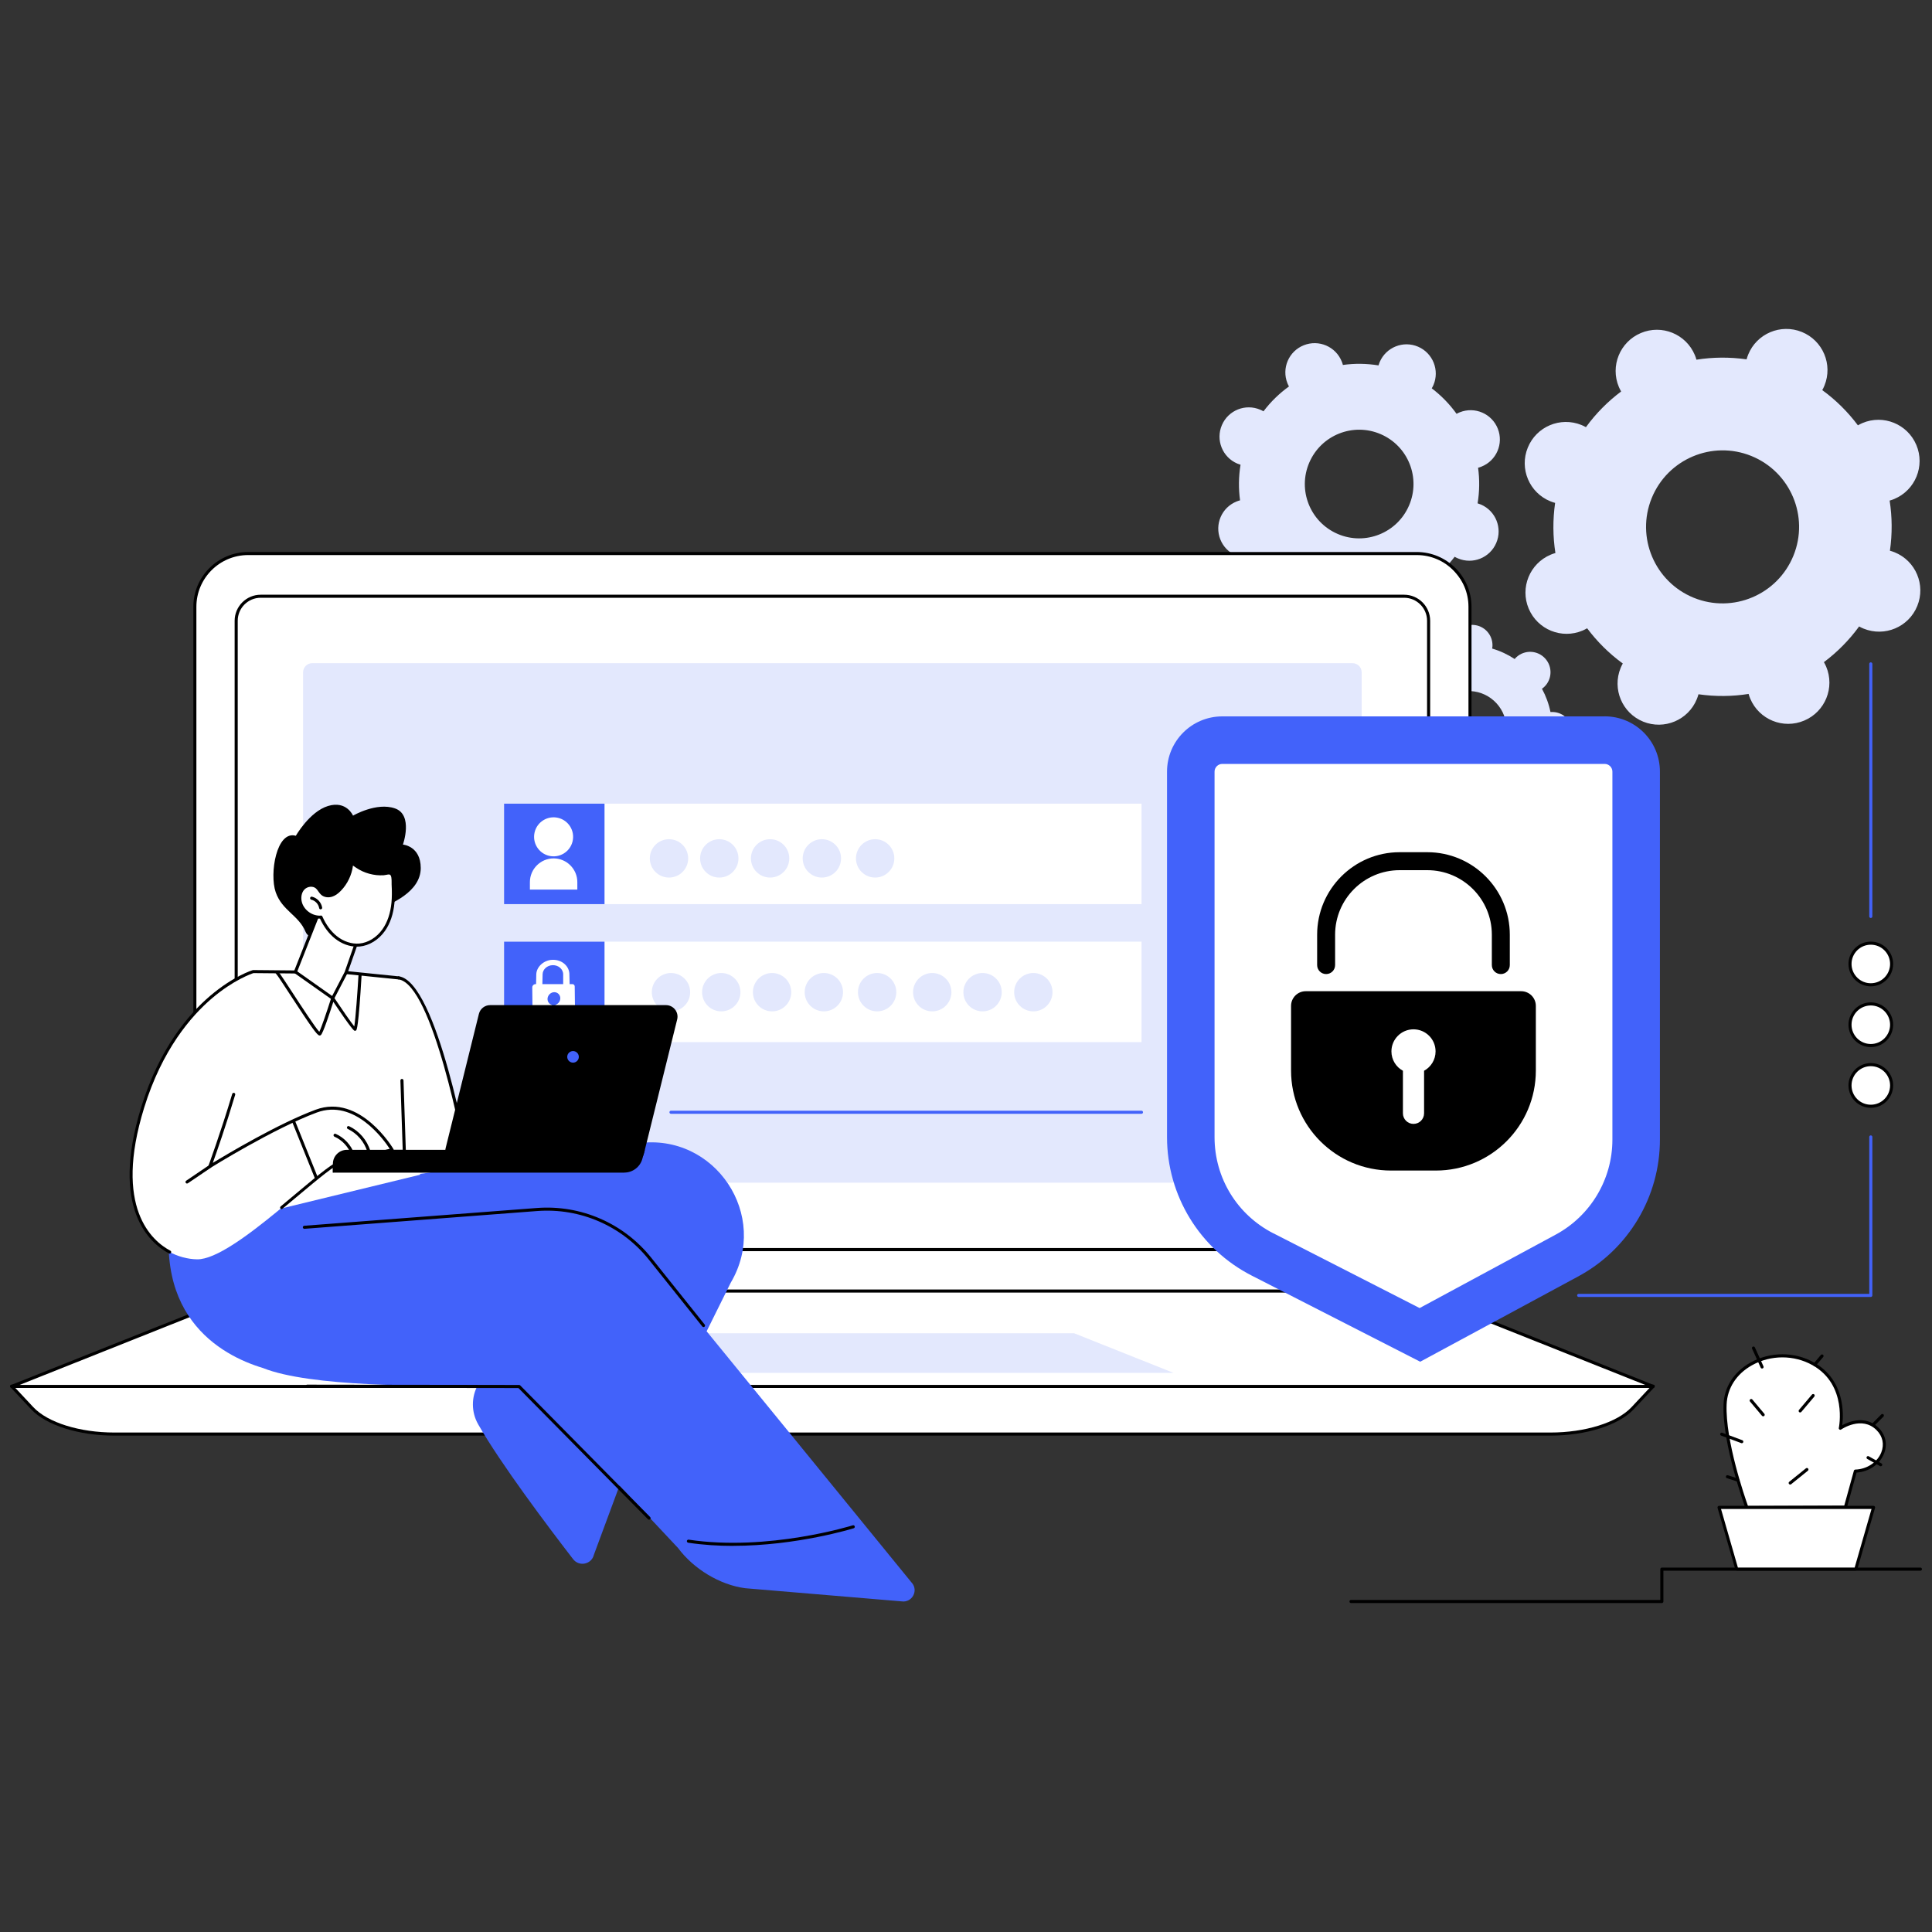
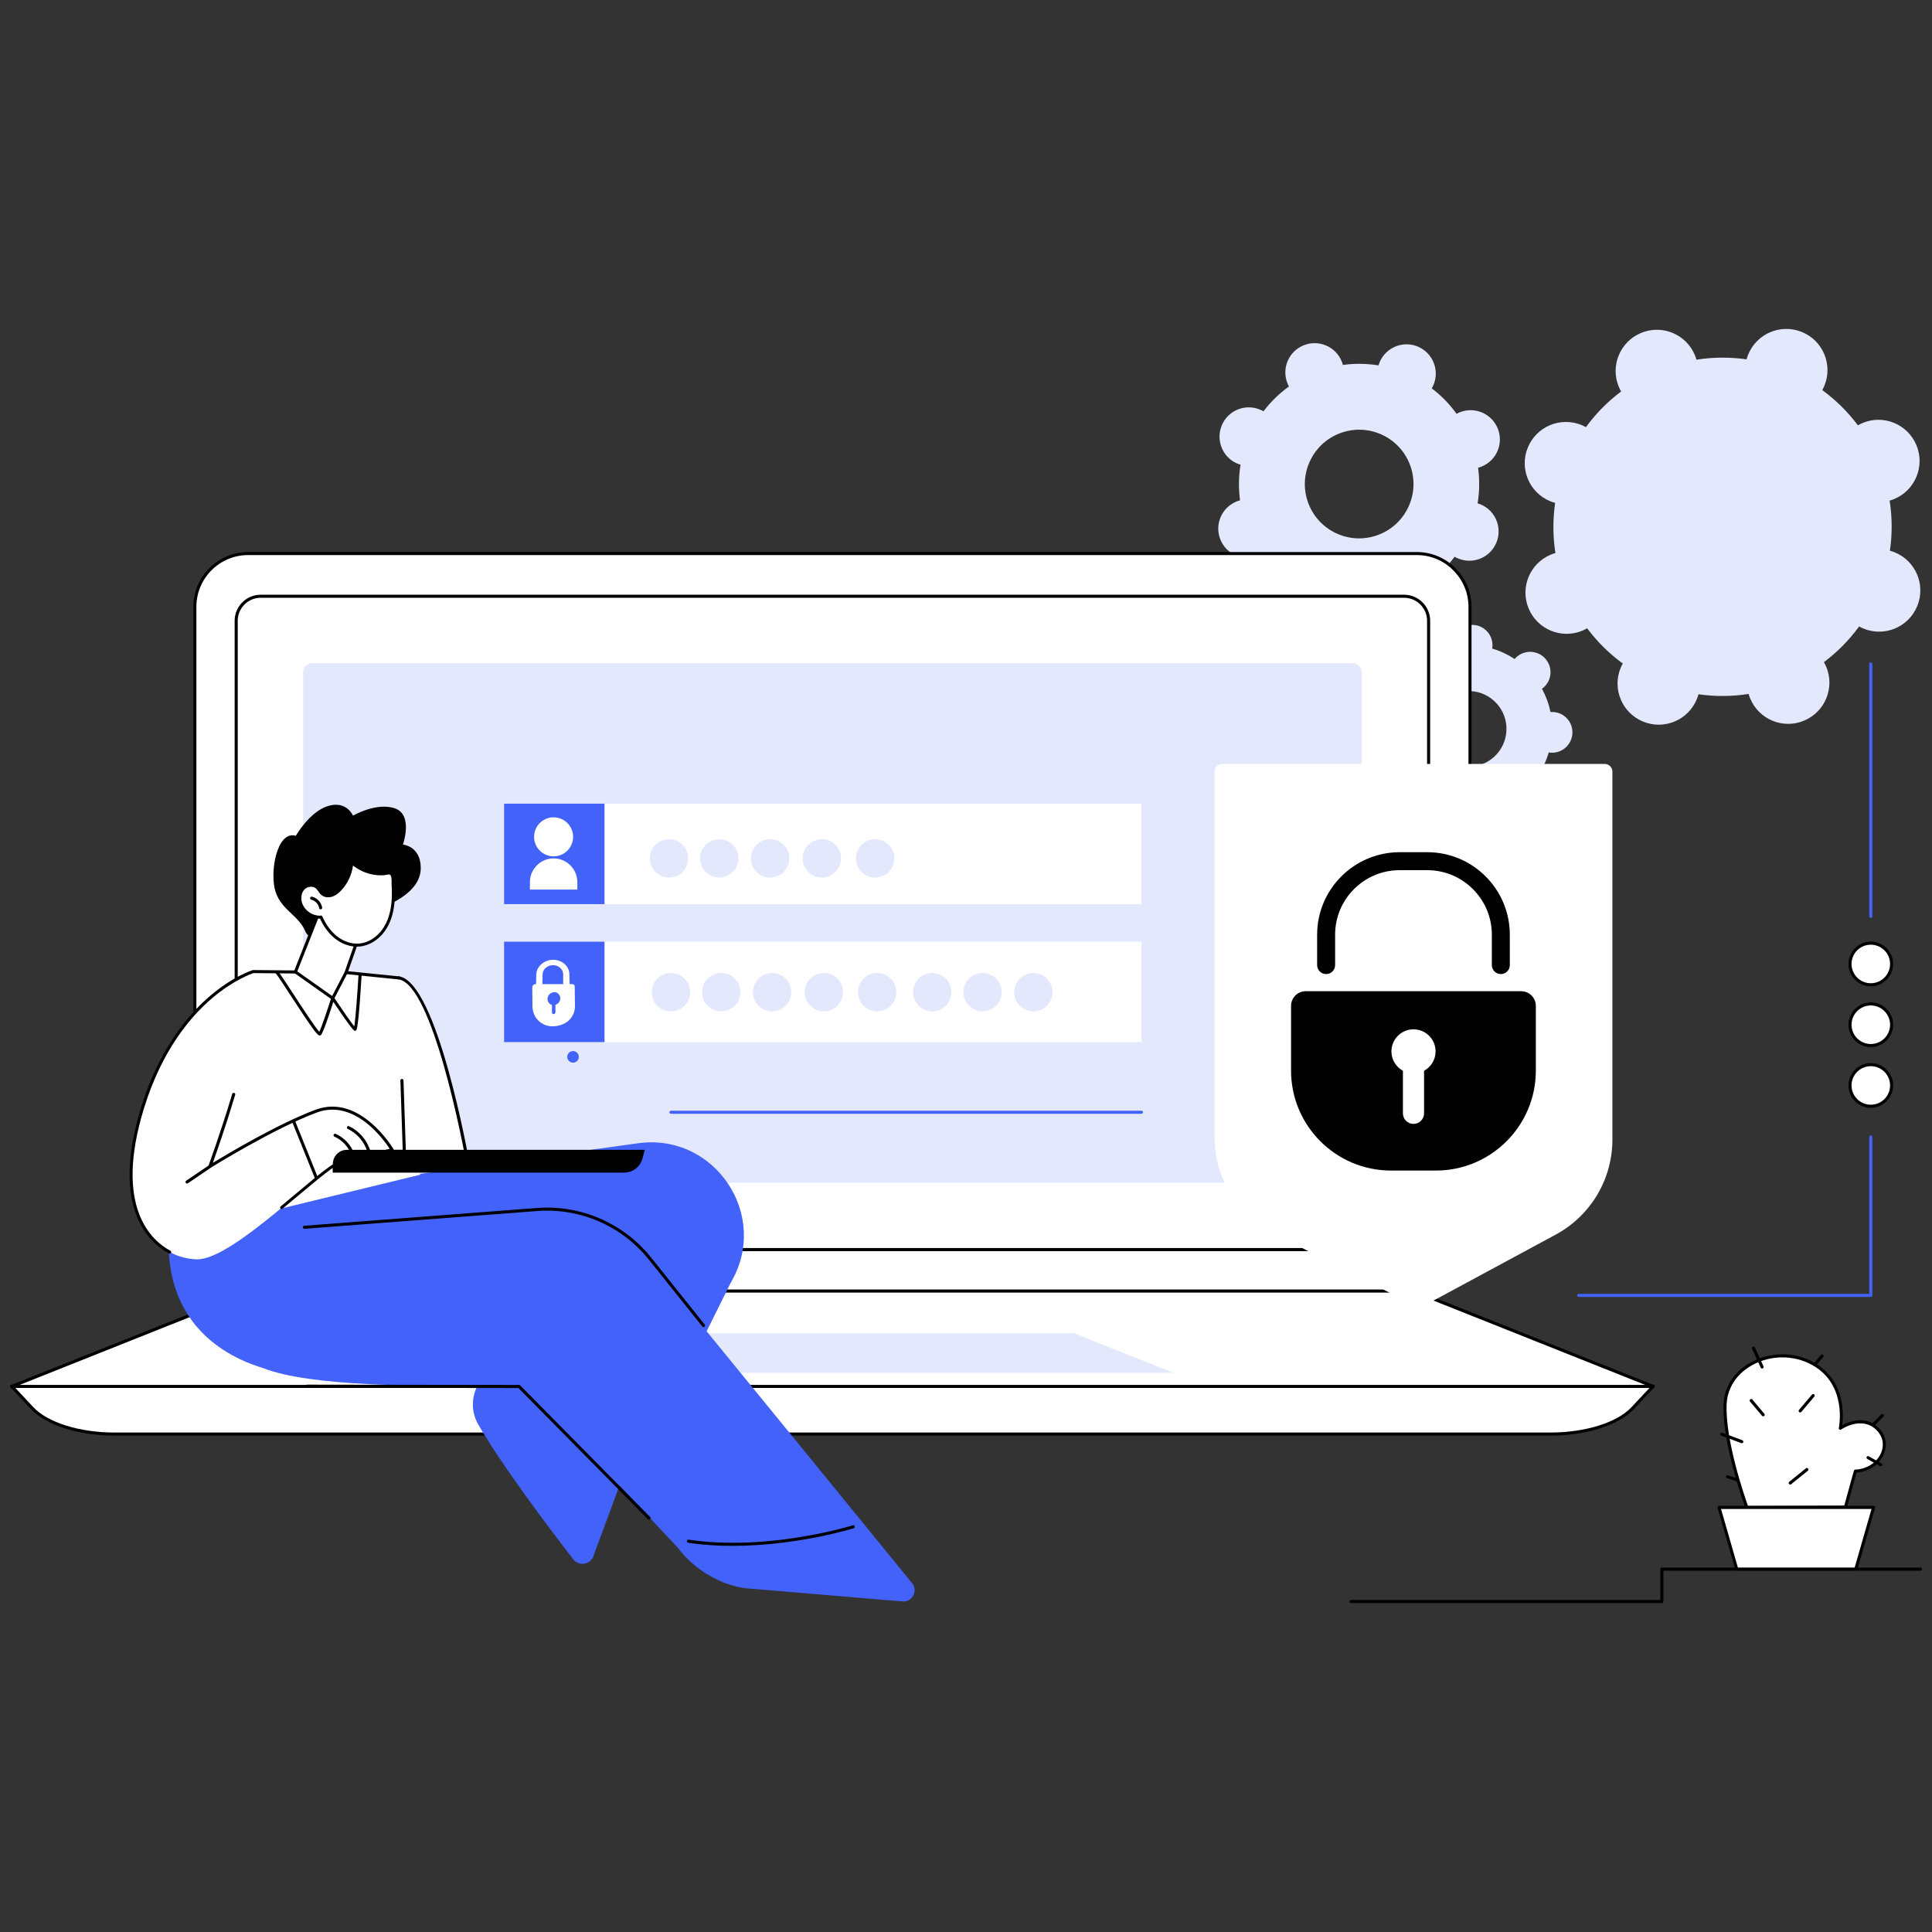
<svg xmlns="http://www.w3.org/2000/svg" id="Layer_1" viewBox="0 0 400 400">
  <rect x="0" y="0" width="400" height="400" fill="#333333" stroke="none" />
  <defs>
    <style>.cls-1{fill:#e3e8fd;}.cls-2{fill:#fff;}.cls-3{fill:#4262fa;}</style>
  </defs>
  <g id="Data_privacy">
-     <path class="cls-1" d="M361.94,73.42c-.13.33-.24.65-.33.98-3.49-.5-6.99-.47-10.38.07-.09-.33-.2-.66-.34-.98-1.83-4.34-6.83-6.38-11.17-4.54-4.34,1.83-6.38,6.83-4.55,11.17.14.32.3.63.47.93-2.75,2.06-5.22,4.54-7.29,7.39-.3-.17-.61-.32-.93-.45-4.36-1.77-9.34.32-11.11,4.69-1.78,4.36.32,9.34,4.68,11.11.33.13.65.24.98.33-.5,3.49-.47,6.99.06,10.38-.33.09-.66.2-.98.34-4.34,1.83-6.38,6.83-4.55,11.17,1.83,4.34,6.83,6.38,11.17,4.54.32-.14.63-.3.93-.47,2.06,2.75,4.53,5.22,7.38,7.29-.17.3-.32.61-.45.93-1.78,4.36.32,9.34,4.68,11.11,4.36,1.77,9.34-.32,11.11-4.69.13-.33.24-.65.33-.98,3.49.5,6.99.47,10.38-.07.09.33.2.66.34.98,1.83,4.34,6.83,6.38,11.17,4.54,4.34-1.83,6.38-6.83,4.55-11.17-.14-.32-.3-.63-.47-.93,2.75-2.06,5.22-4.54,7.29-7.39.3.17.61.32.93.45,4.36,1.77,9.34-.32,11.11-4.69,1.78-4.36-.32-9.34-4.68-11.11-.33-.13-.65-.24-.98-.33.5-3.49.47-6.99-.06-10.38.33-.09.66-.2.98-.34,4.34-1.83,6.38-6.83,4.55-11.17-1.83-4.34-6.83-6.38-11.17-4.54-.32.14-.63.3-.93.47-2.06-2.75-4.53-5.22-7.38-7.29.17-.3.32-.61.45-.93,1.78-4.36-.32-9.34-4.68-11.11-4.36-1.77-9.34.32-11.11,4.69ZM371.31,115.05c-3.3,8.1-12.54,12-20.64,8.71-8.1-3.3-12-12.54-8.7-20.64,3.3-8.1,12.54-12,20.64-8.71,8.1,3.3,12,12.54,8.7,20.64Z" />
+     <path class="cls-1" d="M361.94,73.42c-.13.33-.24.65-.33.98-3.49-.5-6.99-.47-10.38.07-.09-.33-.2-.66-.34-.98-1.83-4.34-6.83-6.38-11.17-4.54-4.34,1.83-6.38,6.83-4.55,11.17.14.32.3.63.47.93-2.75,2.06-5.22,4.54-7.29,7.39-.3-.17-.61-.32-.93-.45-4.36-1.77-9.34.32-11.11,4.69-1.78,4.36.32,9.34,4.68,11.11.33.13.65.24.98.33-.5,3.49-.47,6.99.06,10.38-.33.09-.66.2-.98.34-4.34,1.83-6.38,6.83-4.55,11.17,1.83,4.34,6.83,6.38,11.17,4.54.32-.14.63-.3.93-.47,2.06,2.75,4.53,5.22,7.38,7.29-.17.3-.32.61-.45.93-1.78,4.36.32,9.34,4.68,11.11,4.36,1.77,9.34-.32,11.11-4.69.13-.33.24-.65.33-.98,3.49.5,6.99.47,10.38-.07.09.33.2.66.34.98,1.83,4.34,6.83,6.38,11.17,4.54,4.34-1.83,6.38-6.83,4.55-11.17-.14-.32-.3-.63-.47-.93,2.75-2.06,5.22-4.54,7.29-7.39.3.17.61.32.93.45,4.36,1.77,9.34-.32,11.11-4.69,1.78-4.36-.32-9.34-4.68-11.11-.33-.13-.65-.24-.98-.33.5-3.49.47-6.99-.06-10.38.33-.09.66-.2.98-.34,4.34-1.83,6.38-6.83,4.55-11.17-1.83-4.34-6.83-6.38-11.17-4.54-.32.14-.63.3-.93.47-2.06-2.75-4.53-5.22-7.38-7.29.17-.3.32-.61.45-.93,1.78-4.36-.32-9.34-4.68-11.11-4.36-1.77-9.34.32-11.11,4.69ZM371.31,115.05Z" />
    <path class="cls-1" d="M285.65,74.96c-.1.23-.18.46-.25.69-2.47-.4-4.95-.43-7.37-.09-.06-.24-.13-.47-.23-.7-1.24-3.11-4.76-4.62-7.87-3.38-3.11,1.24-4.62,4.76-3.38,7.87.09.23.2.45.32.66-1.98,1.42-3.77,3.15-5.28,5.15-.21-.12-.43-.24-.66-.33-3.07-1.32-6.63.1-7.95,3.18-1.32,3.07.1,6.64,3.17,7.96.23.1.46.18.69.25-.41,2.47-.43,4.96-.1,7.37-.23.06-.47.13-.7.23-3.11,1.24-4.62,4.76-3.38,7.87,1.24,3.11,4.76,4.62,7.87,3.38.23-.09.45-.2.66-.32,1.42,1.98,3.15,3.77,5.14,5.28-.12.21-.24.43-.34.66-1.32,3.07.1,6.64,3.17,7.96,3.07,1.32,6.63-.1,7.95-3.18.1-.23.18-.46.25-.69,2.47.4,4.95.43,7.37.09.06.24.13.47.23.7,1.24,3.11,4.76,4.62,7.87,3.38s4.62-4.76,3.38-7.87c-.09-.23-.2-.45-.32-.66,1.98-1.42,3.77-3.15,5.28-5.15.21.12.43.24.66.33,3.07,1.32,6.63-.1,7.95-3.18,1.32-3.07-.1-6.64-3.17-7.96-.23-.1-.46-.18-.69-.25.41-2.47.43-4.96.1-7.37.23-.06.47-.13.7-.23,3.11-1.24,4.62-4.76,3.38-7.87-1.24-3.11-4.76-4.62-7.87-3.38-.23.09-.45.2-.66.32-1.42-1.98-3.15-3.77-5.14-5.28.12-.21.24-.43.34-.66,1.32-3.07-.1-6.64-3.17-7.96-3.07-1.32-6.63.1-7.95,3.18ZM291.73,104.65c-2.45,5.71-9.07,8.35-14.77,5.9-5.71-2.45-8.35-9.07-5.89-14.77,2.45-5.71,9.07-8.35,14.77-5.9,5.71,2.45,8.35,9.07,5.89,14.77Z" />
    <path class="cls-1" d="M300.58,133.42c0,.17,0,.34.01.51-1.71.35-3.33.95-4.82,1.76-.1-.14-.2-.27-.32-.4-1.58-1.72-4.24-1.83-5.96-.25s-1.83,4.24-.25,5.96c.12.13.24.24.37.35-.94,1.42-1.67,2.98-2.16,4.66-.17-.03-.34-.05-.51-.06-2.33-.1-4.29,1.71-4.39,4.04-.1,2.33,1.71,4.3,4.03,4.39.17,0,.34,0,.51-.01.35,1.71.95,3.33,1.76,4.82-.14.1-.27.2-.4.32-1.72,1.58-1.83,4.24-.25,5.96,1.58,1.72,4.24,1.83,5.96.25.13-.12.24-.24.35-.37,1.42.94,2.98,1.67,4.65,2.16-.03.17-.05.34-.06.51-.1,2.33,1.71,4.3,4.03,4.39,2.33.1,4.29-1.71,4.39-4.04,0-.17,0-.34-.01-.51,1.71-.35,3.33-.95,4.82-1.76.1.14.2.27.32.4,1.58,1.72,4.24,1.83,5.96.25s1.83-4.24.25-5.96c-.12-.13-.24-.24-.37-.35.94-1.42,1.67-2.98,2.16-4.66.17.03.34.05.51.06,2.33.1,4.29-1.71,4.39-4.04.1-2.33-1.71-4.3-4.03-4.39-.17,0-.34,0-.51.01-.35-1.71-.95-3.33-1.76-4.82.14-.1.27-.2.4-.32,1.72-1.58,1.83-4.24.25-5.96-1.58-1.72-4.24-1.83-5.96-.25-.13.12-.24.24-.35.37-1.42-.94-2.98-1.67-4.65-2.16.03-.17.05-.34.06-.51.1-2.33-1.71-4.3-4.03-4.39-2.33-.1-4.29,1.71-4.39,4.04ZM311.89,151.24c-.18,4.32-3.84,7.68-8.16,7.49-4.32-.18-7.68-3.84-7.49-8.16.18-4.32,3.84-7.68,8.16-7.49,4.32.18,7.68,3.84,7.49,8.16Z" />
    <rect class="cls-2" x="40.34" y="114.61" width="264" height="152.95" rx="11.02" ry="11.02" />
    <path d="M293.32,267.87H51.37c-6.25,0-11.34-5.09-11.34-11.34V125.63c0-6.25,5.09-11.34,11.34-11.34h241.95c6.25,0,11.34,5.09,11.34,11.34v130.9c0,6.25-5.09,11.34-11.34,11.34ZM51.37,114.92c-5.9,0-10.71,4.8-10.71,10.71v130.9c0,5.9,4.8,10.71,10.71,10.71h241.95c5.9,0,10.71-4.8,10.71-10.71V125.63c0-5.9-4.8-10.71-10.71-10.71H51.37Z" />
    <rect class="cls-2" x="48.9" y="123.44" width="246.88" height="135.27" rx="5.08" ry="5.08" />
    <path d="M290.7,259.04H53.98c-2.98,0-5.4-2.42-5.4-5.4v-125.11c0-2.98,2.42-5.4,5.4-5.4h236.72c2.98,0,5.4,2.42,5.4,5.4v125.11c0,2.98-2.42,5.4-5.4,5.4ZM53.98,123.76c-2.63,0-4.76,2.14-4.76,4.76v125.11c0,2.63,2.14,4.76,4.76,4.76h236.72c2.63,0,4.76-2.14,4.76-4.76v-125.11c0-2.63-2.14-4.76-4.76-4.76H53.98Z" />
    <path class="cls-1" d="M120.46,81.5h103.76c1.05,0,1.9.85,1.9,1.9v215.37c0,1.05-.85,1.9-1.9,1.9h-103.76c-1.05,0-1.9-.85-1.9-1.9V83.4c0-1.05.85-1.9,1.9-1.9Z" transform="translate(363.42 18.74) rotate(90)" />
    <path class="cls-2" d="M320.99,296.91H23.69c-7.31,0-13.96-2.09-17.02-5.35l-4.27-4.56h339.89l-4.27,4.56c-3.06,3.26-9.7,5.35-17.02,5.35Z" />
    <path d="M320.99,297.23H23.69c-7.37,0-14.14-2.14-17.25-5.46l-4.27-4.56c-.09-.09-.11-.23-.06-.34.05-.12.16-.19.29-.19h339.89c.13,0,.24.08.29.19.05.12.03.25-.06.34l-4.27,4.56c-3.11,3.31-9.88,5.46-17.25,5.46ZM3.13,287.31l3.77,4.03c2.99,3.19,9.58,5.25,16.79,5.25h297.31c7.21,0,13.79-2.06,16.79-5.25l3.77-4.03H3.13Z" />
    <polygon class="cls-2" points="342.27 287.04 2.41 287.04 51.97 267.3 292.71 267.3 342.27 287.04" />
    <path d="M342.27,287.36H2.41c-.15,0-.28-.11-.31-.26-.03-.15.05-.3.19-.35l49.56-19.75s.08-.02.12-.02h240.74s.08,0,.12.02l49.56,19.75c.14.06.22.21.19.35-.03.15-.16.26-.31.26ZM4.06,286.73h336.56l-47.97-19.11H52.03l-47.97,19.11Z" />
    <polygon class="cls-1" points="242.97 284.24 101.71 284.24 122.31 276.03 222.37 276.03 242.97 284.24" />
    <rect class="cls-2" x="104.36" y="166.39" width="131.98" height="20.8" />
    <rect class="cls-3" x="104.36" y="166.39" width="20.8" height="20.8" />
    <circle class="cls-2" cx="114.62" cy="173.27" r="4.04" transform="translate(-80.35 245.01) rotate(-76.72)" />
    <path class="cls-2" d="M119.53,184.18v-1.55c0-2.7-2.21-4.91-4.91-4.91s-4.91,2.21-4.91,4.91v1.55h9.83Z" />
    <circle class="cls-1" cx="138.51" cy="177.72" r="3.97" />
    <circle class="cls-1" cx="148.92" cy="177.72" r="3.97" />
    <circle class="cls-1" cx="159.44" cy="177.72" r="3.97" />
    <circle class="cls-1" cx="170.16" cy="177.72" r="3.97" />
    <circle class="cls-1" cx="181.19" cy="177.72" r="3.97" />
    <rect class="cls-2" x="104.36" y="194.96" width="131.98" height="20.8" />
    <rect class="cls-3" x="104.36" y="194.96" width="20.8" height="20.8" />
    <circle class="cls-1" cx="138.92" cy="205.42" r="3.97" />
    <circle class="cls-1" cx="149.33" cy="205.42" r="3.97" />
    <circle class="cls-1" cx="159.85" cy="205.42" r="3.97" />
    <circle class="cls-1" cx="170.57" cy="205.42" r="3.97" />
    <circle class="cls-1" cx="181.6" cy="205.42" r="3.97" />
    <circle class="cls-1" cx="193.01" cy="205.42" r="3.97" />
    <circle class="cls-1" cx="203.43" cy="205.42" r="3.97" />
    <circle class="cls-1" cx="213.94" cy="205.42" r="3.97" />
    <path class="cls-2" d="M112.27,204.78l.07-3.08c.03-1,.92-1.82,2.04-1.87,1.23-.06,2.25.84,2.22,1.94v3.15c-.01.33,1.36.43,1.37.13l-.08-3.21c.05-1.76-1.52-3.21-3.57-3.12-1.69.07-3.24,1.4-3.29,3.01l-.06,3.12,1.3-.05Z" />
    <path class="cls-2" d="M114.38,212.48c2.54,0,4.9-1.6,4.65-4.75l-.04-3.5c0-.27-.21-.48-.48-.48h-7.63c-.37,0-.69.32-.68.7l.04,3.89c.02,2.34,1.84,4.15,4.15,4.15Z" />
    <path class="cls-3" d="M114.62,209.96c.21,0,.38-.18.38-.39l-.02-3.1c0-.19-.15-.34-.34-.34-.21,0-.38.18-.38.39l.02,3.1c0,.19.15.34.34.34Z" />
    <path class="cls-3" d="M113.36,206.76c-.04.74.52,1.34,1.24,1.34.73,0,1.35-.6,1.4-1.34s-.52-1.34-1.24-1.34-1.35.6-1.4,1.34Z" />
    <path d="M116.52,286.93h0l-10.33-.04c-.18,0-.32-.14-.32-.32,0-.17.14-.32.32-.32h0l10.33.04c.18,0,.32.14.32.32,0,.17-.14.32-.32.32Z" />
    <path class="cls-3" d="M188.81,327.74c-11.05-13.58-42.51-52.11-42.51-52.11l4.99-10.06c8.21-13.87-3.24-31.08-19.2-28.87l-37.86,5.25-16.86,2.57-40.88,1.16c-6.66,26.51,9.33,34.96,17.97,37.56,9.7,3.89,33.53,3.79,44.47,3.52-1.37,2.51-1.38,5.59.07,8.13,4.67,8.2,14.58,21.34,19.66,27.92,1.26,1.63,3.84,1.07,4.31-.94l5.29-14.29,12.11,12.9c3.25,4.38,8.69,7.65,13.89,8.34l32.45,2.73c2.1.28,3.46-2.16,2.12-3.8Z" />
    <path d="M134.39,314.64c-.08,0-.16-.03-.23-.09l-26.82-27.17-43.75-.06c-.18,0-.32-.14-.32-.32,0-.18.14-.32.32-.32h0l43.88.06c.08,0,.17.03.23.09l26.91,27.26c.12.12.12.33,0,.45-.06.06-.14.09-.22.09Z" />
    <path d="M151.76,320.06c-3.05,0-6.18-.19-9.28-.66-.17-.03-.29-.19-.27-.36.03-.17.19-.29.36-.27,16.48,2.47,33.82-2.91,33.99-2.97.17-.05.35.04.4.21.05.17-.04.35-.21.4-.14.04-11.73,3.64-25,3.64Z" />
    <path d="M145.66,274.76c-.09,0-.19-.04-.25-.12l-11.09-13.87c-5.57-6.96-14.21-10.72-23.1-10.04l-48.18,3.68c-.18.01-.33-.12-.34-.29-.01-.17.12-.33.29-.34l48.18-3.68c9.1-.69,17.94,3.15,23.64,10.27l11.09,13.87c.11.14.09.34-.05.45-.06.05-.13.07-.2.07Z" />
    <path class="cls-2" d="M40.4,254.53l12.05-53.38s22.27-.45,30.09,1.32c0,0,4.03,32.95,4.43,40.75l-46.57,11.32Z" />
    <path class="cls-2" d="M96.98,241.41s-6.64-37.9-14.44-38.95l1.27,38.95h13.17Z" />
    <path d="M96.98,241.73h-13.17c-.17,0-.31-.14-.32-.31l-.59-17.71c0-.18.13-.32.31-.33.18,0,.32.13.33.31l.58,17.4h12.48c-.71-3.92-7-37.33-14.1-38.32-.17-.02-.29-.18-.27-.36.02-.17.18-.3.36-.27,7.96,1.11,14.43,37.65,14.71,39.21.02.09,0,.19-.07.26-.06.07-.15.11-.24.11Z" />
    <path d="M129.27,242.78h-60.36v-1.82c0-1.6,1.3-2.9,2.89-2.9h61.7l-.5,1.84c-.46,1.69-1.99,2.87-3.75,2.87Z" />
-     <path d="M131,240.65h-36.41c-1.56,0-2.7-1.46-2.32-2.97l6.88-27.76c.26-1.07,1.22-1.82,2.32-1.82h36.41c1.56,0,2.7,1.46,2.32,2.97l-6.88,27.76c-.26,1.07-1.22,1.82-2.32,1.82Z" />
    <path class="cls-3" d="M119.84,218.81c0,.66-.54,1.2-1.2,1.2s-1.2-.54-1.2-1.2.54-1.2,1.2-1.2,1.2.54,1.2,1.2Z" />
    <path d="M82.54,202.78s-.02,0-.03,0l-10.89-1.11c-.17-.02-.3-.17-.28-.35.02-.17.17-.3.35-.28l10.89,1.11c.17.02.3.17.28.35-.02.16-.15.29-.32.29Z" />
    <path d="M66.17,214.38s-.04,0-.06,0c-.48-.08-1.67-1.74-6.08-8.5-1.26-1.93-2.56-3.93-2.82-4.2-.09-.06-.15-.16-.15-.27,0-.18.14-.32.32-.32.27,0,.28,0,3.18,4.44,1.79,2.74,4.7,7.2,5.55,8.1.42-.84,1.53-4.07,2.47-7.04.04-.12.14-.2.26-.22.12-.02.24.04.31.14,1.62,2.43,3.46,5.09,4.2,6,.27-1.6.67-7.18.88-10.74.01-.18.16-.31.34-.3.18.01.31.16.3.34-.66,11.17-1.02,11.44-1.16,11.54-.08.06-.19.08-.28.06-.13-.03-.48-.12-4.42-6-.75,2.35-2.13,6.54-2.59,6.9-.06.05-.14.08-.22.08ZM57.38,201.72h0,0Z" />
    <path class="cls-2" d="M81.2,238.07s-6.64-11.38-15.72-8.01c-9.08,3.37-22.01,11.46-22.01,11.46,0,0,11.95-32.45,8.99-40.36,0,0-15.65,4.7-22.88,28.09-7.24,23.39,3.56,31.34,11.22,31.48,7.66.14,26.86-20.07,29.89-20.06l10.53-2.58Z" />
    <path d="M35.15,259.55c-.05,0-.1-.01-.15-.04-3.91-2.07-12.3-9.17-5.74-30.37,3.76-12.16,9.83-19.2,14.25-22.96,4.81-4.09,8.68-5.29,8.84-5.33.03,0,.06-.01.09-.01l8.71.08c.18,0,.32.14.31.32,0,.18-.16.31-.32.31l-8.66-.08c-.44.14-4.15,1.43-8.6,5.22-4.35,3.71-10.32,10.65-14.03,22.64-6.42,20.74,1.66,27.62,5.43,29.62.16.08.21.27.13.43-.06.11-.17.17-.28.17Z" />
    <path d="M58.31,250.35c-.09,0-.18-.04-.24-.12-.11-.14-.09-.34.04-.45,1.13-.94,2.24-1.86,3.29-2.75,5.05-4.24,7.99-6.66,9.23-6.71l10.06-2.47c-1.23-1.89-7.3-10.41-15.11-7.51-8.94,3.32-21.83,11.35-21.96,11.43-.12.07-.26.06-.37-.02-.11-.09-.14-.23-.1-.36.02-.07,2.53-6.88,4.93-14.91.05-.17.23-.26.4-.21.17.05.26.23.21.4-1.91,6.39-3.88,12.01-4.63,14.09,2.93-1.79,13.57-8.14,21.3-11.01,9.22-3.42,16.04,8.04,16.1,8.15.05.09.06.19.02.28-.04.09-.12.16-.22.18l-10.53,2.58s-.05,0-.08,0h0c-1.05,0-4.84,3.19-8.86,6.56-1.06.89-2.16,1.82-3.3,2.75-.06.05-.13.07-.2.07Z" />
    <path d="M73.04,239.33c-.13,0-.25-.08-.3-.21-.58-1.66-1.89-3.08-3.5-3.79-.16-.07-.23-.26-.16-.42.07-.16.26-.23.42-.16,1.77.78,3.21,2.33,3.84,4.16.06.17-.03.35-.2.4-.03.01-.07.02-.1.02Z" />
    <path d="M76.35,238.67c-.14,0-.26-.09-.3-.23-.61-2.04-2.12-3.79-4.04-4.7-.16-.07-.23-.26-.15-.42.07-.16.26-.23.42-.15,2.08.98,3.72,2.88,4.38,5.09.05.17-.05.34-.21.4-.03,0-.06.01-.09.01Z" />
    <path d="M68.92,242.78v-1.82c0-1.6,1.3-2.9,2.89-2.9h12l-14.89,4.71Z" />
    <path d="M38.72,245.04c-.1,0-.2-.05-.26-.14-.1-.15-.06-.34.08-.44l4.74-3.21c.14-.1.34-.06.44.08.1.15.06.34-.08.44l-4.74,3.21c-.05.04-.12.05-.18.05Z" />
    <path d="M65.48,244.15c-.13,0-.24-.08-.29-.2l-4.67-11.6c-.07-.16.01-.35.18-.41.16-.07.35.01.41.18l4.67,11.6c.07.16-.01.35-.18.41-.04.02-.08.02-.12.02Z" />
    <path d="M66.42,193.72s-2.38,1.07-3.17-.83c-1.42-3.41-4.84-4.34-6.17-8.17-1.33-3.84.17-12.85,4.17-11.68,0,0,2.84-5,6.67-6.17,3.84-1.17,5.17,2,5.17,2,0,0,4.84-2.84,8.68-1.5,3.84,1.33,1.65,7.49,1.65,7.49,0,0,3.68.29,3.69,4.85,0,4.91-6.05,7.56-9.88,8.89-3.84,1.33-10.81,5.12-10.81,5.12Z" />
    <polygon class="cls-2" points="66.39 187.96 61.16 201.22 68.88 206.68 71.65 201.35 74.83 192.26 66.39 187.96" />
    <path d="M68.88,206.99c-.06,0-.13-.02-.18-.06l-7.72-5.45c-.12-.08-.17-.24-.11-.38l5.23-13.26c.03-.08.1-.15.18-.18.08-.03.18-.03.26.01l8.44,4.3c.14.07.21.24.16.39l-3.18,9.09s-.01.03-.02.04l-2.77,5.32c-.04.08-.12.14-.21.16-.02,0-.05,0-.07,0ZM61.55,201.11l7.22,5.1,2.59-4.98,3.08-8.81-7.88-4.01-5.01,12.71Z" />
    <path class="cls-2" d="M81.37,186.89c-.19,2.02-.76,4.04-1.92,5.69-1.17,1.65-3,2.9-5.01,3.08-1.75.16-3.51-.5-4.89-1.6-1.37-1.09-2.38-2.59-3.1-4.2-1.83.12-3.66-1.15-4.2-2.9-.31-1.01-.18-2.21.53-2.99.71-.79,2.05-.99,2.85-.3.45.4.68,1.01,1.15,1.39.52.42,1.28.47,1.92.27.64-.21,1.18-.65,1.65-1.13,1.48-1.52,2.38-3.59,2.48-5.7,0,.2.91.77,1.07.88.4.28.83.52,1.28.73.88.4,1.82.66,2.79.76.49.05.98.06,1.47.03.39-.03.94-.23,1.32-.13.79.21.62,1.72.65,2.32.07,1.26.08,2.53-.04,3.8Z" />
    <path d="M73.93,196c-1.57,0-3.21-.6-4.58-1.69-1.25-1-2.29-2.38-3.1-4.12-.01,0-.03,0-.04,0-1.9,0-3.7-1.31-4.26-3.13-.37-1.22-.14-2.48.6-3.3.86-.95,2.4-1.1,3.3-.32.25.22.43.48.6.73.17.25.33.48.54.65.4.32,1.03.41,1.62.21.5-.16.98-.5,1.52-1.05,1.42-1.46,2.29-3.46,2.39-5.5h0c0-.18.16-.31.33-.3.14,0,.26.11.29.24.06.08.26.24.82.61.05.03.09.06.11.08.38.26.8.5,1.23.7.85.39,1.75.64,2.69.74.47.05.95.06,1.42.03.12,0,.26-.04.41-.07.32-.06.69-.14,1.01-.05.89.24.88,1.45.88,2.24,0,.14,0,.27,0,.37.08,1.52.07,2.74-.04,3.84-.22,2.33-.89,4.3-1.98,5.84-1.3,1.84-3.26,3.04-5.24,3.22-.18.02-.35.02-.53.02ZM66.45,189.55c.12,0,.24.07.29.19.77,1.74,1.79,3.11,3,4.08,1.39,1.11,3.09,1.67,4.66,1.53,1.8-.16,3.59-1.26,4.78-2.95,1.03-1.45,1.66-3.32,1.87-5.54.1-1.07.11-2.27.03-3.75,0-.11,0-.25,0-.41,0-.57,0-1.52-.41-1.63-.17-.05-.46,0-.72.06-.17.03-.34.07-.5.08-.5.03-1.02.02-1.52-.03-1-.11-1.97-.37-2.89-.79-.47-.21-.91-.47-1.33-.75l-.1-.07c-.21-.14-.39-.26-.53-.36-.25,1.94-1.14,3.81-2.51,5.22-.61.63-1.18,1.01-1.78,1.21-.8.26-1.65.14-2.22-.32-.28-.23-.48-.51-.67-.78-.16-.23-.31-.45-.5-.61-.63-.55-1.78-.42-2.41.27-.58.64-.76,1.7-.46,2.69.49,1.61,2.19,2.79,3.88,2.68,0,0,.01,0,.02,0Z" />
    <path d="M66.39,188.28c-.15,0-.29-.11-.31-.27-.14-.83-.81-1.55-1.63-1.74-.17-.04-.28-.21-.24-.38.04-.17.21-.28.38-.24,1.07.25,1.93,1.17,2.11,2.25.03.17-.09.34-.26.36-.02,0-.03,0-.05,0Z" />
-     <path class="cls-3" d="M332.23,148.32h-79.17c-6.32,0-11.44,5.12-11.44,11.44v75.68c0,12.09,6.77,23.16,17.54,28.66l34.88,17.83,32.73-17.67c10.41-5.62,16.9-16.5,16.9-28.33v-76.18c0-6.32-5.12-11.44-11.44-11.44Z" />
    <path class="cls-2" d="M263.64,255.35c-7.51-3.84-12.18-11.47-12.18-19.91v-75.68c0-.88.72-1.6,1.6-1.6h79.17c.88,0,1.6.72,1.6,1.6v76.18c0,8.22-4.5,15.76-11.73,19.67l-28.18,15.21-30.28-15.48Z" />
    <path d="M314.95,205.22h-44.61c-1.68,0-3.04,1.36-3.04,3.04v13.39c0,11.43,9.27,20.7,20.7,20.7h9.28c11.43,0,20.7-9.27,20.7-20.7v-13.39c0-1.68-1.36-3.04-3.04-3.04Z" />
    <path d="M310.73,201.67c-1.03,0-1.86-.83-1.86-1.86v-6.29c0-7.37-5.99-13.36-13.36-13.36h-5.73c-7.37,0-13.36,5.99-13.36,13.36v6.29c0,1.03-.83,1.86-1.86,1.86s-1.86-.83-1.86-1.86v-6.29c0-9.42,7.66-17.08,17.08-17.08h5.73c9.42,0,17.08,7.66,17.08,17.08v6.29c0,1.03-.83,1.86-1.86,1.86Z" />
    <path class="cls-2" d="M297.22,217.68c0-2.53-2.05-4.57-4.57-4.57s-4.57,2.05-4.57,4.57c0,1.73.96,3.24,2.38,4.01v8.81c0,1.21.98,2.19,2.19,2.19s2.19-.98,2.19-2.19v-8.81c1.42-.78,2.38-2.28,2.38-4.01Z" />
    <path class="cls-3" d="M387.33,268.52h-60.48c-.18,0-.32-.14-.32-.32s.14-.32.32-.32h60.16v-32.49c0-.18.14-.32.32-.32s.32.14.32.32v32.81c0,.18-.14.32-.32.32Z" />
    <circle class="cls-2" cx="387.33" cy="199.58" r="4.31" transform="translate(-.42 .82) rotate(-.12)" />
    <path d="M387.33,204.21c-2.55,0-4.62-2.08-4.62-4.63s2.07-4.63,4.62-4.63,4.62,2.08,4.62,4.63-2.07,4.63-4.62,4.63ZM387.33,195.59c-2.2,0-3.99,1.79-3.99,3.99s1.79,3.99,3.99,3.99,3.99-1.79,3.99-3.99-1.79-3.99-3.99-3.99Z" />
    <circle class="cls-2" cx="387.33" cy="212.16" r="4.31" transform="translate(-.45 .82) rotate(-.12)" />
    <path d="M387.33,216.79c-2.55,0-4.62-2.08-4.62-4.63s2.07-4.63,4.62-4.63,4.62,2.08,4.62,4.63-2.07,4.63-4.62,4.63ZM387.33,208.17c-2.2,0-3.99,1.79-3.99,3.99s1.79,3.99,3.99,3.99,3.99-1.79,3.99-3.99-1.79-3.99-3.99-3.99Z" />
    <circle class="cls-2" cx="387.33" cy="224.74" r="4.31" transform="translate(-.48 .82) rotate(-.12)" />
    <path d="M387.33,229.36c-2.55,0-4.62-2.08-4.62-4.63s2.07-4.63,4.62-4.63,4.62,2.08,4.62,4.63-2.07,4.63-4.62,4.63ZM387.33,220.74c-2.2,0-3.99,1.79-3.99,3.99s1.79,3.99,3.99,3.99,3.99-1.79,3.99-3.99-1.79-3.99-3.99-3.99Z" />
    <path class="cls-3" d="M387.33,190.06c-.18,0-.32-.14-.32-.32v-52.29c0-.18.14-.32.32-.32s.32.14.32.32v52.29c0,.18-.14.32-.32.32Z" />
    <path class="cls-3" d="M236.33,230.6h-97.41c-.18,0-.32-.14-.32-.32s.14-.32.32-.32h97.41c.18,0,.32.14.32.32s-.14.32-.32.32Z" />
    <path d="M344.07,331.89h-64.36c-.18,0-.32-.14-.32-.32s.14-.32.32-.32h64.04v-6.38c0-.18.14-.32.32-.32h53.53c.18,0,.32.14.32.32s-.14.32-.32.32h-53.21v6.38c0,.18-.14.32-.32.32Z" />
    <path class="cls-2" d="M361.67,312.11s-4.84-13.13-4.51-21.35c.33-8.22,10.69-12.66,18.25-8.39,7.56,4.28,5.59,13.32,5.59,13.32,0,0,4.44-3.12,7.73.16,3.29,3.29.33,8.55-4.6,8.72l-2.06,7.47-20.39.07Z" />
    <path d="M361.67,312.43c-.13,0-.25-.08-.3-.21-.05-.13-4.86-13.28-4.53-21.47.14-3.6,2.18-6.75,5.6-8.66,4.08-2.27,9.11-2.27,13.13,0,6.45,3.65,6.13,10.75,5.85,12.98,1.37-.74,4.83-2.15,7.54.56,1.44,1.44,1.86,3.42,1.12,5.3-.89,2.25-3.11,3.78-5.7,3.95l-2,7.25c-.04.14-.16.23-.3.23l-20.39.07h0ZM369.02,281.03c-2.16,0-4.33.54-6.27,1.62-3.22,1.79-5.14,4.75-5.27,8.13-.3,7.5,3.81,19.31,4.42,21.02l19.93-.07,2-7.24c.04-.13.16-.23.3-.23,2.4-.08,4.56-1.51,5.37-3.56.65-1.66.3-3.34-.98-4.61-3.06-3.06-7.28-.16-7.32-.13-.11.08-.25.08-.36,0-.11-.07-.16-.2-.13-.33.02-.09,1.83-8.87-5.44-12.98-1.92-1.08-4.07-1.62-6.24-1.62Z" />
    <polygon class="cls-2" points="355.91 312.09 359.58 324.85 384.24 324.85 387.91 312.09 355.91 312.09" />
    <path d="M384.24,325.17h-24.65c-.14,0-.27-.09-.31-.23l-3.68-12.76c-.03-.1,0-.2.05-.28.06-.08.15-.13.25-.13h32.01c.1,0,.19.05.25.13.06.08.08.18.05.28l-3.68,12.76c-.04.14-.16.23-.31.23ZM359.82,324.54h24.17l3.49-12.12h-31.16l3.49,12.12Z" />
    <path d="M364.82,283.34c-.12,0-.24-.07-.29-.19l-1.78-3.92c-.07-.16,0-.35.16-.42.16-.07.35,0,.42.16l1.78,3.92c.07.16,0,.35-.16.42-.04.02-.09.03-.13.03Z" />
    <path d="M372.71,292.44c-.07,0-.15-.02-.21-.08-.13-.11-.15-.31-.04-.45l2.69-3.18c.11-.13.31-.15.45-.04.13.11.15.31.04.45l-2.69,3.18c-.06.07-.15.11-.24.11Z" />
    <path d="M375.72,282.84c-.07,0-.14-.02-.2-.07-.13-.11-.15-.31-.04-.45l1.51-1.79c.11-.13.31-.15.45-.04.13.11.15.31.04.45l-1.51,1.79c-.06.07-.15.11-.24.11Z" />
    <path d="M387.91,295.19c-.08,0-.16-.03-.22-.09-.12-.12-.12-.32,0-.45l1.81-1.81c.12-.12.33-.12.45,0,.12.12.12.32,0,.45l-1.81,1.81c-.06.06-.14.09-.22.09Z" />
    <path d="M360.62,298.8s-.07,0-.11-.02l-4.16-1.55c-.16-.06-.25-.24-.19-.41.06-.16.24-.25.41-.19l4.16,1.55c.16.06.25.24.19.41-.05.13-.17.21-.3.21Z" />
    <path d="M370.64,307.36c-.09,0-.18-.04-.25-.12-.11-.14-.09-.34.05-.45l3.46-2.79c.14-.11.34-.09.45.05.11.14.09.34-.05.45l-3.46,2.79c-.06.05-.13.07-.2.07Z" />
    <path d="M359.78,306.75s-.07,0-.1-.02l-2.13-.69c-.17-.05-.26-.23-.2-.4.05-.17.23-.26.4-.2l2.13.69c.17.05.26.23.2.4-.04.13-.17.22-.3.22Z" />
    <path d="M389.39,303.58c-.05,0-.11-.01-.16-.04l-2.63-1.48c-.15-.09-.21-.28-.12-.43.09-.15.28-.21.43-.12l2.63,1.48c.15.09.21.28.12.43-.06.1-.17.16-.28.16Z" />
    <path d="M365.04,293.23c-.09,0-.18-.04-.24-.11l-2.48-2.95c-.11-.13-.1-.33.04-.45.13-.11.33-.1.45.04l2.48,2.95c.11.13.1.33-.04.45-.06.05-.13.07-.2.07Z" />
  </g>
</svg>